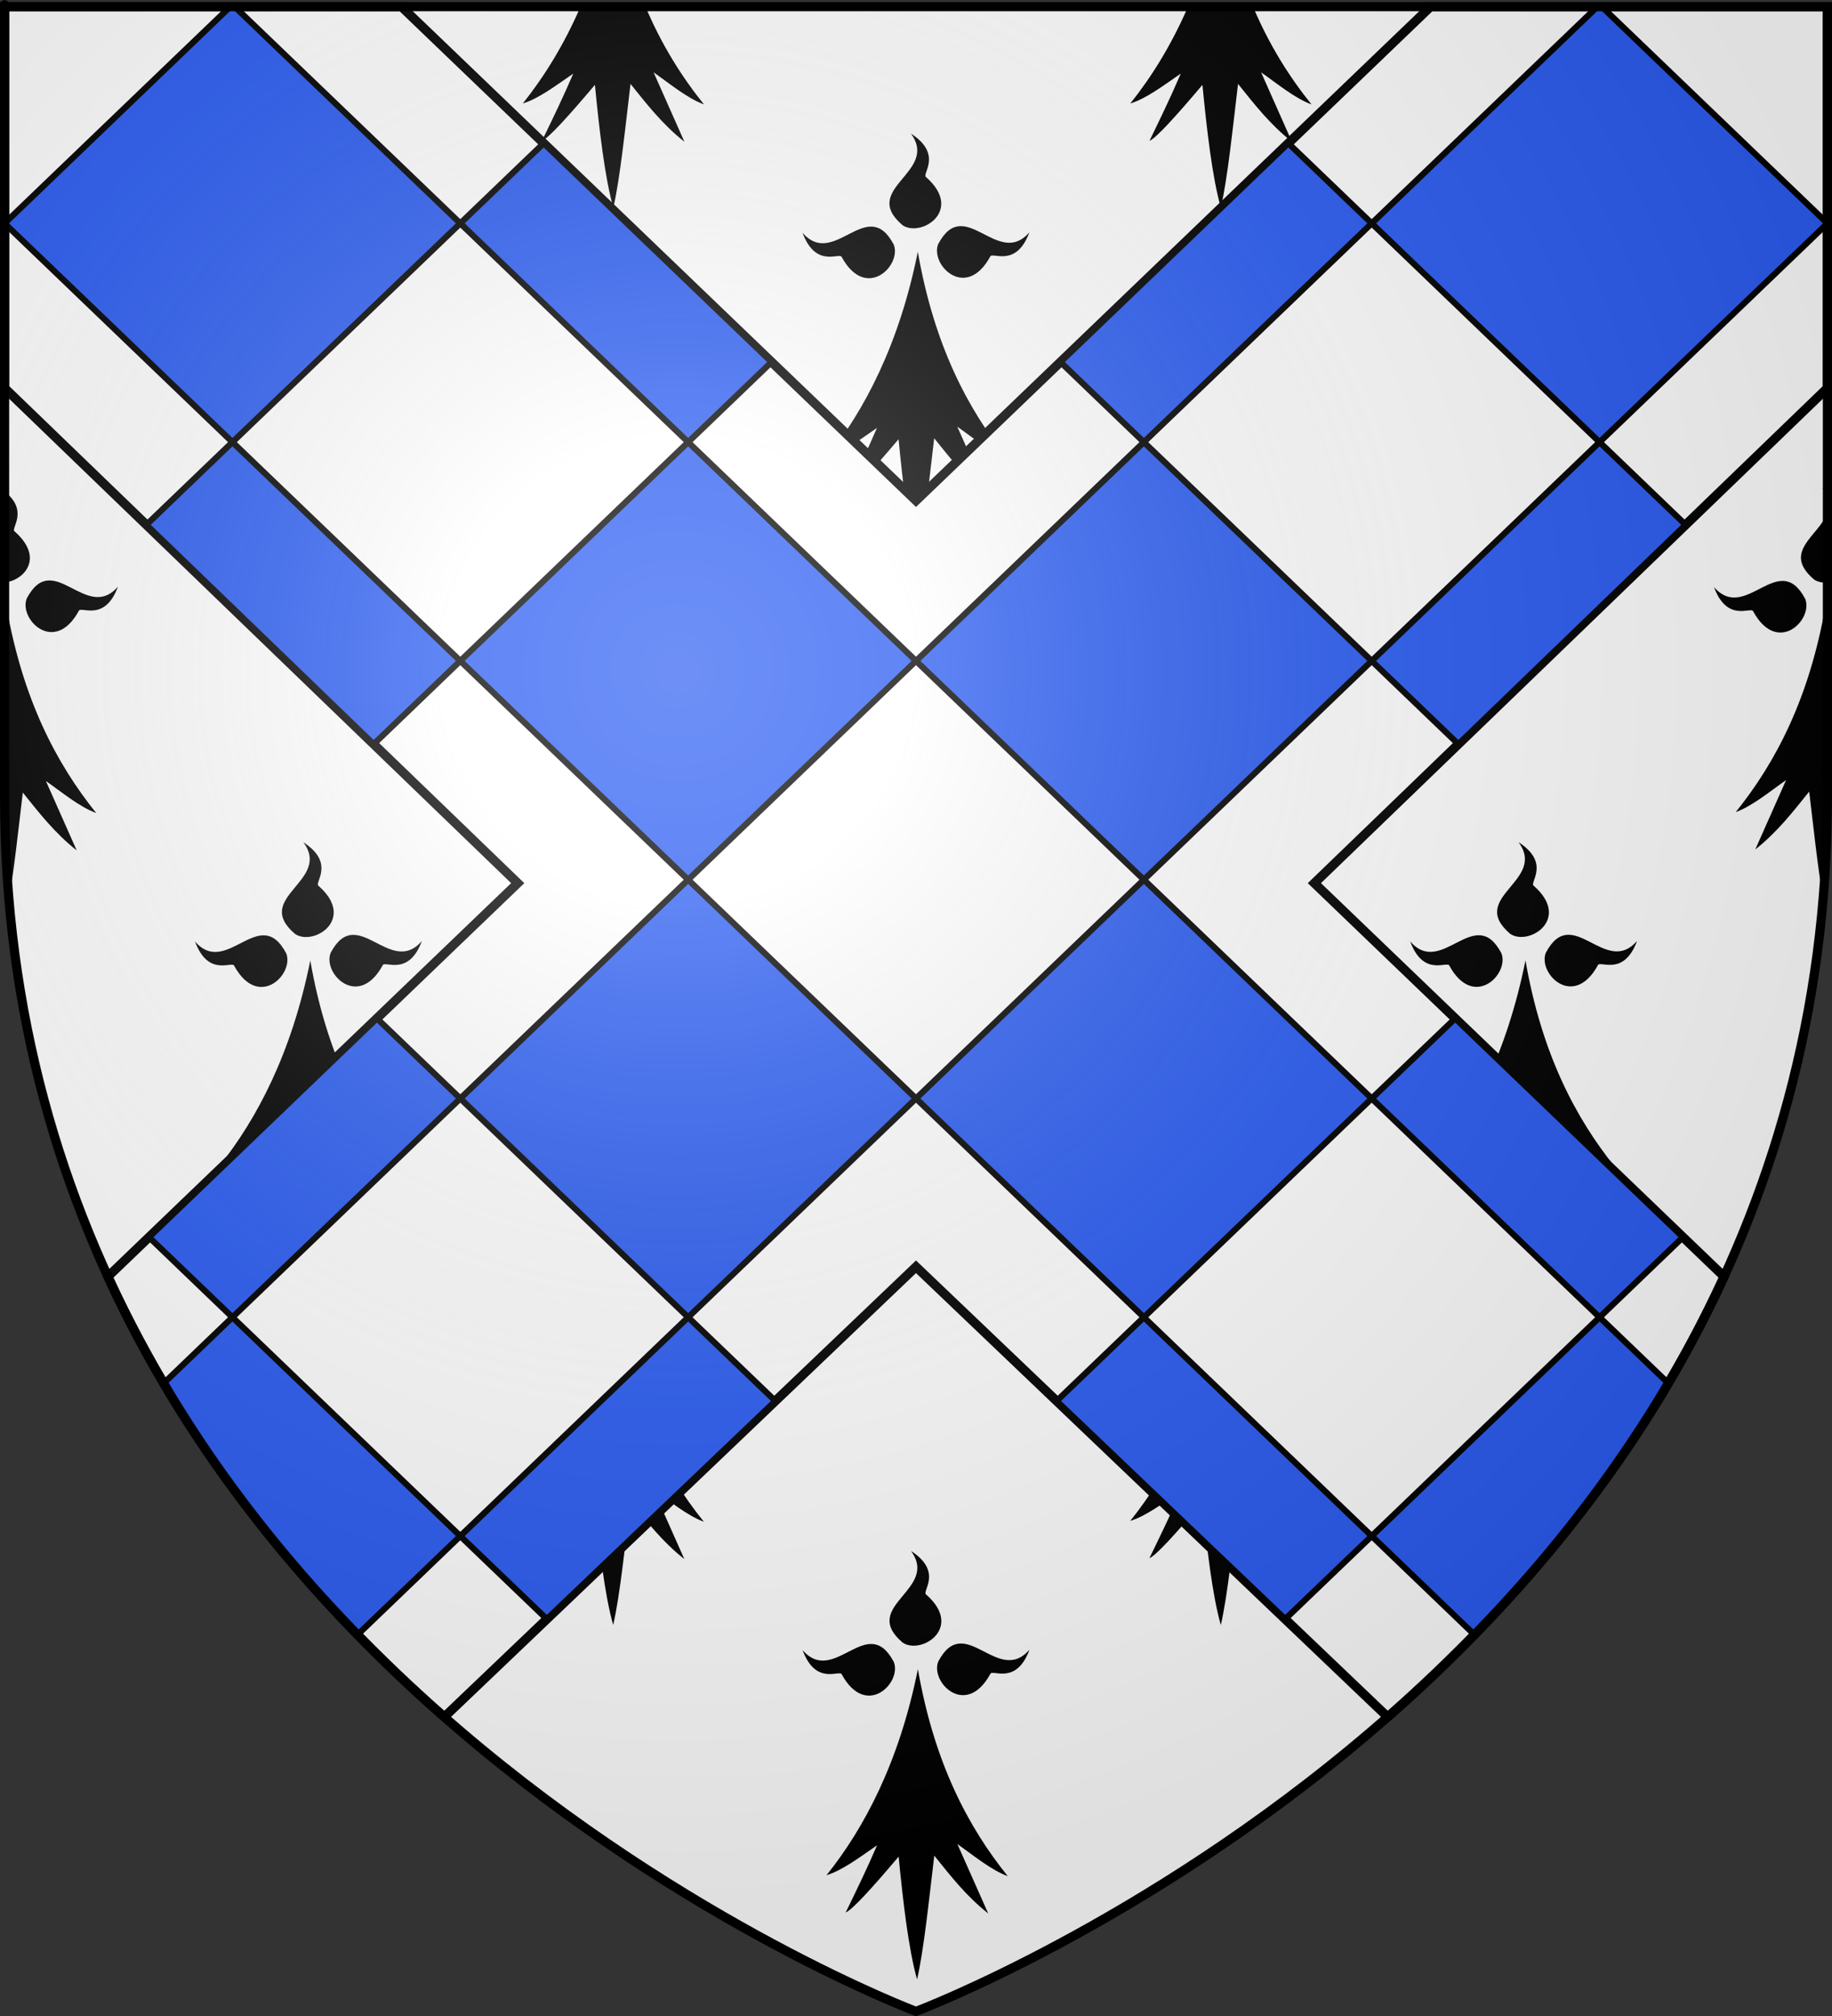
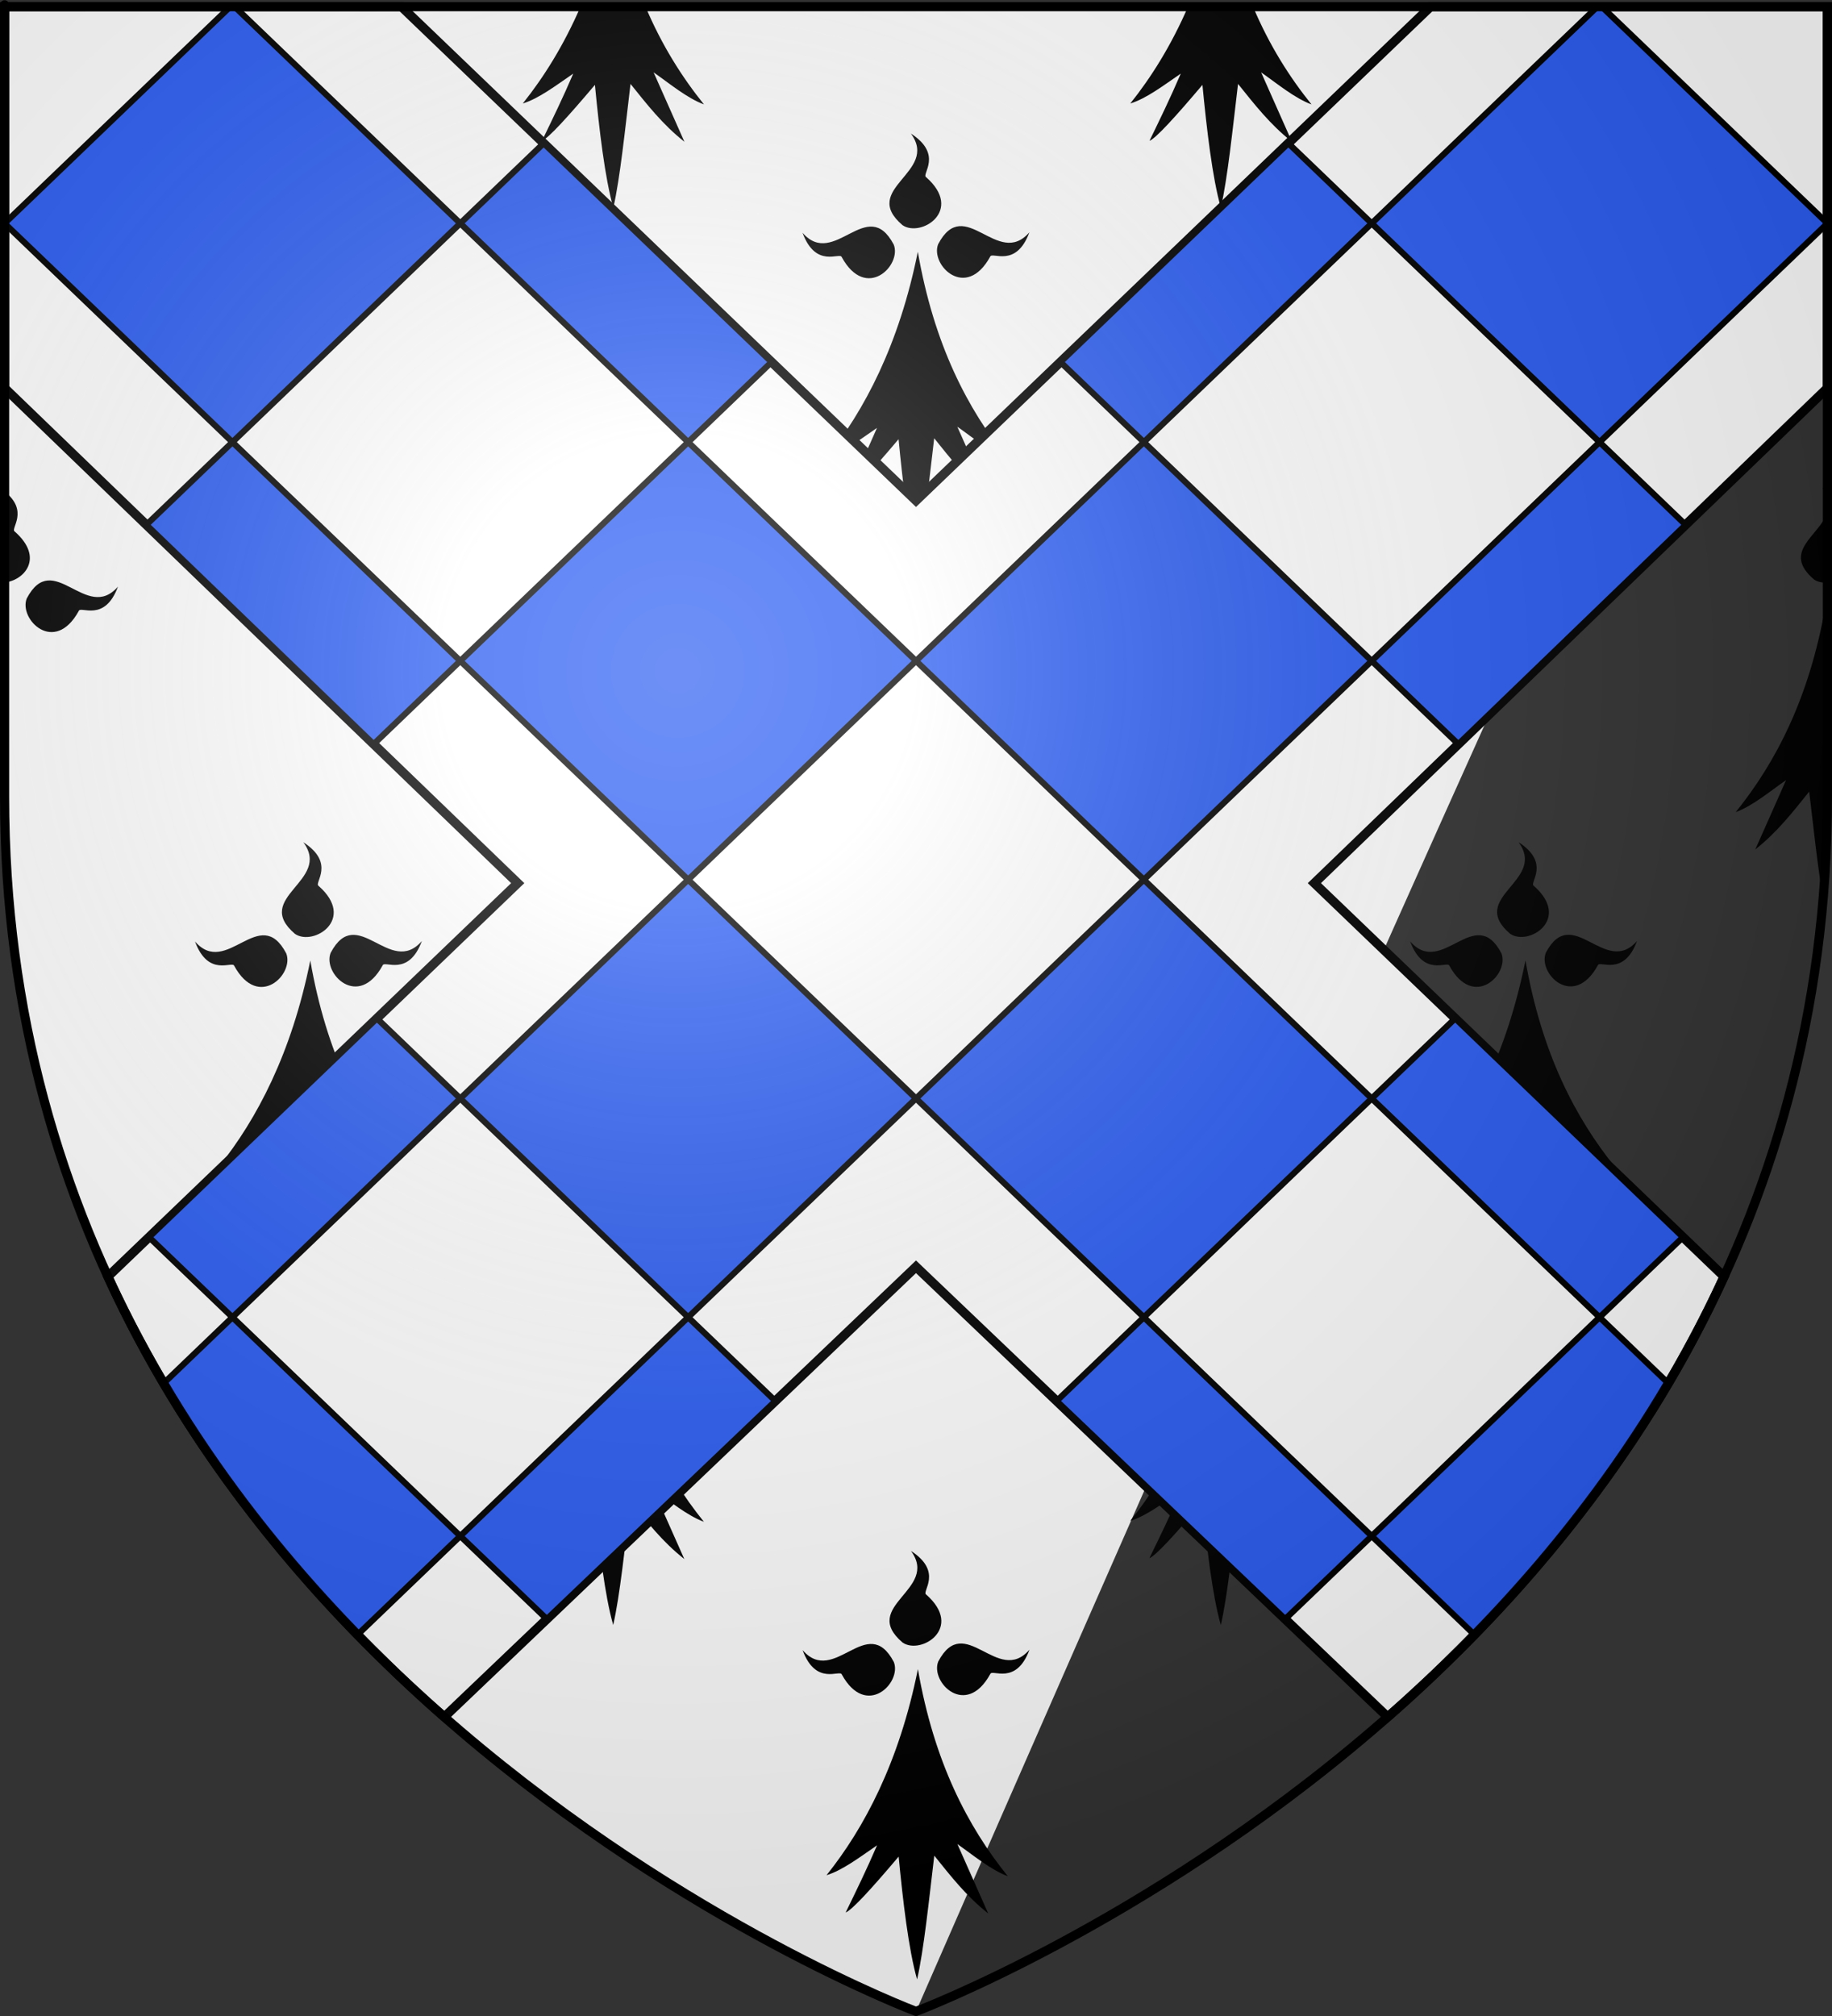
<svg xmlns="http://www.w3.org/2000/svg" xmlns:ns1="http://sodipodi.sourceforge.net/DTD/sodipodi-0.dtd" xmlns:ns2="http://www.inkscape.org/namespaces/inkscape" xmlns:xlink="http://www.w3.org/1999/xlink" height="660" width="600" version="1.0" id="svg2" ns1:version="0.32" ns2:version="0.46" ns1:docname="Bélarga-A.svg" ns2:export-filename="/Users/olivier/Desktop/Blason Rouge/Blason_Vide_3D.png" ns2:export-xdpi="144" ns2:export-ydpi="144" ns2:output_extension="org.inkscape.output.svg.inkscape">
  <rect width="100%" height="100%" fill="#333333" stroke="none" />
  <ns1:namedview ns2:window-height="746" ns2:window-width="1280" ns2:pageshadow="2" ns2:pageopacity="0.0" guidetolerance="10.0" gridtolerance="10.0" objecttolerance="10.0" borderopacity="1.0" bordercolor="#666666" pagecolor="#ffffff" id="base" showgrid="false" height="660px" ns2:zoom="0.78030303" ns2:cx="300" ns2:cy="330" ns2:window-x="0" ns2:window-y="44" ns2:current-layer="layer3" ns2:object-nodes="true" ns2:window-maximized="0" />
  <desc id="desc4">Flag of Canton of Valais (Wallis)</desc>
  <defs id="defs6">
    <linearGradient id="linearGradient2893">
      <stop style="stop-color:white;stop-opacity:0.314;" offset="0" id="stop2895" />
      <stop id="stop2897" offset="0.19" style="stop-color:white;stop-opacity:0.251;" />
      <stop style="stop-color:#6b6b6b;stop-opacity:0.125;" offset="0.6" id="stop2901" />
      <stop style="stop-color:black;stop-opacity:0.125;" offset="1" id="stop2899" />
    </linearGradient>
    <radialGradient ns2:collect="always" xlink:href="#linearGradient2893" id="radialGradient3163" gradientUnits="userSpaceOnUse" gradientTransform="matrix(1.353,0,0,1.349,-77.629,-85.747)" cx="221.445" cy="226.331" fx="221.445" fy="226.331" r="300" />
  </defs>
  <g ns2:groupmode="layer" id="layer3" ns2:label="Fond écu" style="display:inline">
    <g id="g12820" transform="translate(2472.693,95.365)" />
    <g id="g3645" transform="translate(1652.462,-502.36)">
      <g id="g7133" transform="translate(109.318,303.367)" />
    </g>
    <g style="display:inline" id="g6129" transform="translate(941.367,104.599)" />
    <g transform="translate(1772.693,95.365)" style="display:inline" ns2:label="Meubles" id="g20265" />
    <g id="g50302" transform="translate(4706.483,912.075)" />
    <g id="g50306" transform="translate(3886.252,314.351)">
      <g id="g50308" transform="translate(109.318,303.367)" />
    </g>
    <g style="display:inline" id="g50310" transform="translate(3175.157,921.309)" />
    <g transform="translate(4006.483,912.076)" style="display:inline" ns2:label="Meubles" id="g50312" />
    <g id="g4387" ns2:label="Meubles" style="display:inline" transform="translate(3306.483,912.076)" />
    <g id="g6860" ns2:label="Meubles" transform="translate(700,-2.8023842e-4)" />
    <g id="g7057" transform="translate(2472.693,95.365)" />
    <g id="g7059" transform="translate(1652.462,-502.36)">
      <g id="g7061" transform="translate(109.318,303.367)" />
    </g>
    <g style="display:inline" id="g7063" transform="translate(941.367,104.599)" />
    <g transform="translate(1772.693,95.365)" style="display:inline" ns2:label="Meubles" id="g7065" />
    <g id="g7067" transform="translate(4706.483,912.075)" />
    <g id="g7069" transform="translate(3886.252,314.351)">
      <g id="g7071" transform="translate(109.318,303.367)" />
    </g>
    <g style="display:inline" id="g7073" transform="translate(3175.157,921.309)" />
    <g transform="translate(4006.483,912.076)" style="display:inline" ns2:label="Meubles" id="g7075" />
    <g id="g7077" ns2:label="Meubles" style="display:inline" transform="translate(3306.483,912.076)" />
    <g id="g7084" ns2:label="Meubles" transform="translate(700,-2.8023842e-4)" />
    <g id="g7846" ns2:label="Meubles" transform="translate(700,-2.8023842e-4)" />
-     <path id="path6412" style="fill:#ffffff;fill-opacity:1;fill-rule:evenodd;stroke:none;stroke-width:1px;stroke-linecap:butt;stroke-linejoin:miter;stroke-opacity:1" d="M 300,658.5 C 300,658.5 598.5,546.179 598.5,260.728 C 598.5,-24.724 598.5,2.176 598.5,2.176 L 1.5,2.176 L 1.5,260.728 C 1.5,546.179 300,658.5 300,658.5 z" ns1:nodetypes="cccccc" />
+     <path id="path6412" style="fill:#ffffff;fill-opacity:1;fill-rule:evenodd;stroke:none;stroke-width:1px;stroke-linecap:butt;stroke-linejoin:miter;stroke-opacity:1" d="M 300,658.5 C 598.5,-24.724 598.5,2.176 598.5,2.176 L 1.5,2.176 L 1.5,260.728 C 1.5,546.179 300,658.5 300,658.5 z" ns1:nodetypes="cccccc" />
    <g id="g8550" transform="translate(2472.693,95.365)" />
    <g id="g8552" transform="translate(1652.462,-502.36)">
      <g id="g8554" transform="translate(109.318,303.367)" />
    </g>
    <g style="display:inline" id="g8556" transform="translate(941.367,104.599)" />
    <g transform="translate(1772.693,95.365)" style="display:inline" ns2:label="Meubles" id="g8558" />
    <g id="g8560" transform="translate(4706.483,912.075)" />
    <g id="g8562" transform="translate(3886.252,314.351)">
      <g id="g8564" transform="translate(109.318,303.367)" />
    </g>
    <g style="display:inline" id="g8566" transform="translate(3175.157,921.309)" />
    <g transform="translate(4006.483,912.076)" style="display:inline" ns2:label="Meubles" id="g8568" />
    <g id="g8570" ns2:label="Meubles" style="display:inline" transform="translate(3306.483,912.076)" />
    <g transform="translate(-700,-2.8023842e-4)" id="g3768">
      <g id="g7023" transform="translate(210.358,-274.574)" style="fill:#000000">
        <path id="path7011" style="fill:#000000;fill-opacity:1;fill-rule:evenodd;stroke:none" d="m 690.742,472.983 c -6.121,30.431 -17.53,51.977 -29.925,67.467 5.152,-1.546 10.944,-5.942 16.545,-9.788 -3.425,7.98 -6.85,14.951 -10.274,21.992 2.045,-0.758 8.534,-7.866 17.347,-18.293 1.382,14.335 3.25,30.479 6.04,40.199 2.222,-9.704 3.866,-25.767 5.629,-40.514 5.313,6.595 10.473,13.266 17.662,18.924 l -10.093,-22.708 c 5.211,3.645 10.97,8.47 16.497,10.504 -13.103,-16.263 -24.137,-37.348 -29.428,-67.782 z" />
        <path id="path7013" style="fill:#000000;fill-opacity:1;fill-rule:evenodd;stroke:none" d="m 665.825,474.752 c -0.562,-1.77 -8.48,3.895 -12.845,-7.981 10.413,11.973 21.173,-12.605 29.877,3.881 2.686,6.802 -9.081,18.603 -17.031,4.1 z" />
        <path id="path7015" style="fill:#000000;fill-opacity:1;fill-rule:evenodd;stroke:none;display:inline" d="m 714.435,474.601 c 0.562,-1.77 8.48,3.895 12.845,-7.981 -10.413,11.973 -21.173,-12.605 -29.877,3.881 -2.686,6.802 9.081,18.603 17.031,4.1 z" />
        <path id="path7017" style="fill:#000000;fill-opacity:1;fill-rule:evenodd;stroke:none;display:inline" d="m 693.456,448.57 c -1.605,-0.935 5.651,-7.426 -4.987,-14.277 9.413,12.774 -16.92,17.913 -2.73,30.004 6.052,4.105 20.136,-4.804 7.717,-15.727 z" />
      </g>
      <use x="0" y="0" xlink:href="#g7023" id="use3629" transform="translate(-99.502,-115.995)" width="600" height="660" />
      <use x="0" y="0" xlink:href="#use3629" id="use3631" transform="translate(199,0)" width="600" height="660" />
      <use x="0" y="0" xlink:href="#use3631" id="use3633" transform="translate(199.025,0.009)" width="600" height="660" />
      <use x="0" y="0" xlink:href="#use3633" id="use3635" transform="translate(-99.52,116.014)" width="600" height="660" />
      <use x="0" y="0" xlink:href="#use3635" id="use3637" transform="translate(99.509,115.972)" width="600" height="660" />
      <use x="0" y="0" xlink:href="#use3637" id="use3639" transform="translate(-199.012,0.001)" width="600" height="660" />
      <use x="0" y="0" xlink:href="#use3639" id="use3641" transform="translate(99.503,116.027)" width="600" height="660" />
      <use x="0" y="0" xlink:href="#use3641" id="use3643" transform="translate(-199.006,-0.023)" width="600" height="660" />
      <use x="0" y="0" xlink:href="#use3643" id="use3645" transform="translate(-99.471,-115.977)" width="600" height="660" />
      <use x="0" y="0" xlink:href="#use3645" id="use3647" transform="translate(198.998,232.001)" width="600" height="660" />
      <path style="fill:#000000;fill-opacity:1;fill-rule:evenodd;stroke:none" d="m 1089.094,2.188 c -5.518,12.718 -12.064,23.136 -18.906,31.688 5.152,-1.546 10.931,-5.936 16.531,-9.781 -3.425,7.98 -6.825,14.959 -10.25,22 2.045,-0.758 8.531,-7.885 17.344,-18.312 1.382,14.335 3.24,30.499 6.031,40.219 2.222,-9.704 3.862,-25.783 5.625,-40.531 5.313,6.595 10.467,13.28 17.656,18.938 L 1113.031,23.688 c 5.211,3.645 10.974,8.466 16.5,10.5 -7.215,-8.955 -13.809,-19.365 -19.156,-32 l -21.281,0 z" id="path3651" />
      <use x="0" y="0" xlink:href="#path3651" id="use3666" transform="translate(-198.969,0)" width="600" height="660" />
      <path style="fill:#000000;fill-opacity:1;fill-rule:evenodd;stroke:none" d="m 701.5,2.188 0,64.5 c 2.222,-9.704 3.862,-25.783 5.625,-40.531 5.313,6.595 10.467,13.28 17.656,18.938 L 714.688,22.375 c 5.211,3.645 10.974,8.466 16.5,10.5 C 724.229,24.239 717.867,14.221 712.625,2.188 l -11.125,0 z" id="path3668" />
      <use x="0" y="0" xlink:href="#path3668" id="use3673" transform="matrix(-1,0,0,1,2000,1)" width="600" height="660" />
      <path style="fill:#000000;fill-opacity:1;fill-rule:evenodd;stroke:none" d="m 1297.906,198.094 c 0.19,0.946 0.393,1.852 0.594,2.781 l 0,59.531 c 0,11.49 -0.509,22.692 -1.438,33.625 -1.688,-9.653 -3.074,-22.685 -4.531,-34.875 -5.313,6.595 -10.467,13.28 -17.656,18.938 l 10.094,-22.719 c -5.211,3.645 -10.974,8.466 -16.5,10.5 13.103,-16.263 24.147,-37.347 29.438,-67.781 z" id="path3677" />
      <path id="path3681" style="fill:#000000;fill-opacity:1;fill-rule:evenodd;stroke:none;display:inline" d="m 725.793,200.026 c 0.562,-1.77 8.48,3.895 12.845,-7.981 -10.413,11.973 -21.173,-12.605 -29.877,3.881 -2.686,6.802 9.081,18.603 17.031,4.1 z" />
      <path style="fill:#000000;fill-opacity:1;fill-rule:evenodd;stroke:none;display:inline" d="m 701.5,160.906 0,1.969 c 0.572,1.745 0.493,3.339 0,4.844 l 0,22.969 c 6.287,-0.58 13.209,-7.984 3.312,-16.688 -1.512,-0.881 4.844,-6.695 -3.312,-13.094 z" id="path3683" />
-       <path id="path3695" d="m 702.094,198.406 c -0.19,0.946 -0.393,1.852 -0.594,2.781 l 0,59.531 c 0,11.49 0.509,22.692 1.438,33.625 1.688,-9.653 3.074,-22.685 4.531,-34.875 5.313,6.595 10.467,13.28 17.656,18.938 L 715.031,255.688 c 5.211,3.645 10.974,8.466 16.5,10.5 -13.103,-16.263 -24.147,-37.347 -29.438,-67.781 z" style="fill:#000000;fill-opacity:1;fill-rule:evenodd;stroke:none" />
-       <path id="path3701" style="fill:#000000;fill-opacity:1;fill-rule:evenodd;stroke:none" d="m 1274.199,200.179 c -0.562,-1.77 -8.48,3.895 -12.845,-7.981 10.413,11.973 21.173,-12.605 29.877,3.881 2.686,6.802 -9.081,18.603 -17.031,4.1 z" />
      <path style="fill:#000000;fill-opacity:1;fill-rule:evenodd;stroke:none;display:inline" d="m 1296.844,159.719 c 0.79,1.072 1.325,2.089 1.656,3.062 l 0,-1.875 c -0.501,-0.393 -1.041,-0.791 -1.656,-1.188 z m 1.656,8.062 c -2.538,7.568 -15.166,12.743 -4.375,21.938 1.229,0.834 2.772,1.117 4.375,0.969 l 0,-22.906 z" id="path3705" />
    </g>
    <path style="fill:#ffffff;fill-opacity:1;fill-rule:evenodd;stroke:#000000;stroke-width:3;stroke-linecap:butt;stroke-linejoin:miter;stroke-opacity:1" d="M 1.5,2.188 L 1.5,127.031 L 169.562,289.125 L 35.344,417.938 C 53.078,456.59 76.402,490.093 101.844,518.781 C 103,520.084 104.148,521.373 105.312,522.656 C 112.364,530.43 119.565,537.819 126.844,544.875 C 128.891,546.86 130.942,548.821 133,550.75 C 133.511,551.229 134.02,551.712 134.531,552.188 C 134.634,552.283 134.741,552.373 134.844,552.469 C 136.124,553.657 137.404,554.833 138.688,556 C 139.188,556.456 139.686,556.923 140.188,557.375 C 141.962,558.975 143.754,560.534 145.531,562.094 L 300,414.719 L 454.469,562.094 C 456.246,560.534 458.038,558.975 459.812,557.375 C 460.313,556.923 460.812,556.456 461.312,556 C 462.596,554.833 463.876,553.657 465.156,552.469 C 465.77,551.899 466.387,551.324 467,550.75 C 469.058,548.821 471.109,546.86 473.156,544.875 C 480.435,537.819 487.636,530.43 494.688,522.656 C 495.852,521.373 497.001,520.084 498.156,518.781 C 523.598,490.093 546.922,456.59 564.656,417.938 L 430.469,289.125 L 598.5,127.031 C 598.5,101.375 598.5,2.188 598.5,2.188 L 468.531,2.188 L 300,163.906 L 131.469,2.188 L 1.5,2.188 z" id="path7842" />
    <path style="fill:#2b5df2;fill-opacity:1;fill-rule:nonzero;stroke:#000000;stroke-width:2;stroke-opacity:1;display:inline" d="M 75.406,2.188 L 1.5,73.125 L 76.125,144.75 L 150.75,73.125 L 76.844,2.188 L 75.406,2.188 z M 150.75,73.125 L 225.375,144.75 L 252.688,118.531 L 178.062,46.906 L 150.75,73.125 z M 225.375,144.75 L 150.75,216.375 L 225.375,288 L 300,216.375 L 225.375,144.75 z M 300,216.375 L 374.625,288 L 449.25,216.375 L 374.625,144.75 L 300,216.375 z M 374.625,144.75 L 449.25,73.125 L 421.938,46.906 L 347.312,118.531 L 374.625,144.75 z M 449.25,73.125 L 523.875,144.75 L 598.5,73.125 L 524.594,2.188 L 523.156,2.188 L 449.25,73.125 z M 523.875,144.75 L 449.25,216.375 L 477.625,243.625 L 552.062,171.812 L 523.875,144.75 z M 374.625,288 L 300,359.625 L 374.625,431.25 L 449.25,359.625 L 374.625,288 z M 449.25,359.625 L 523.875,431.25 L 551.188,405.031 L 476.594,333.406 L 449.25,359.625 z M 523.875,431.25 L 449.25,502.875 L 482.906,535.188 C 486.87,531.124 490.802,526.939 494.688,522.656 C 495.043,522.265 495.395,521.864 495.75,521.469 C 514.097,501.109 531.415,478.302 546.406,452.875 L 523.875,431.25 z M 449.25,502.875 L 374.625,431.25 L 346.062,458.656 L 420.906,530.062 L 449.25,502.875 z M 300,359.625 L 225.375,288 L 150.75,359.625 L 225.375,431.25 L 300,359.625 z M 225.375,431.25 L 150.75,502.875 L 179.094,530.062 L 253.938,458.656 L 225.375,431.25 z M 150.75,502.875 L 76.125,431.25 L 53.594,452.875 C 68.585,478.302 85.903,501.109 104.25,521.469 C 104.604,521.863 104.956,522.263 105.312,522.656 C 109.198,526.939 113.13,531.124 117.094,535.188 L 150.75,502.875 z M 76.125,431.25 L 150.75,359.625 L 123.438,333.406 L 48.812,405.031 L 76.125,431.25 z M 150.75,216.375 L 76.125,144.75 L 47.938,171.812 L 122.375,243.625 L 150.75,216.375 z" id="path17073" ns1:nodetypes="ccccccccccccccccccccccccccccccccccccccccccccccccccsccccccccccccccccccccccscccccccccccc" />
    <g id="g8576" ns2:label="Meubles" transform="translate(700,-2.8023842e-4)" />
    <g transform="translate(1772.693,104.266)" id="g12820-3" />
    <g transform="translate(952.462,-493.458)" id="g3645-1">
      <g transform="translate(109.318,303.367)" id="g7133-2" />
    </g>
    <g transform="translate(241.367,113.5)" id="g6129-3" style="display:inline" />
    <g id="g20265-3" ns2:label="Meubles" style="display:inline" transform="translate(1072.693,104.267)" />
    <g transform="translate(4006.483,920.977)" id="g50302-4" />
    <g transform="translate(3186.252,323.253)" id="g50306-1">
      <g transform="translate(109.318,303.367)" id="g50308-1" />
    </g>
    <g transform="translate(2475.157,930.211)" id="g50310-3" style="display:inline" />
    <g id="g50312-8" ns2:label="Meubles" style="display:inline" transform="translate(3306.483,920.978)" />
    <g transform="translate(2606.483,920.978)" style="display:inline" ns2:label="Meubles" id="g4387-7" />
    <g id="layer4-4" ns2:label="Meubles" transform="translate(700,-2.8023842e-4)" />
  </g>
  <g ns2:groupmode="layer" id="layer4" ns2:label="Meubles">
    <g style="fill:#e20909;fill-opacity:1;display:inline" ns2:label="Meubles" id="g2282" transform="translate(0,0.344)" />
  </g>
  <g ns2:groupmode="layer" id="layer2" ns2:label="Reflet final" ns1:insensitive="true">
    <path ns1:nodetypes="cccccc" d="M 300,658.5 C 300,658.5 598.5,546.18 598.5,260.728 C 598.5,-24.723 598.5,2.176 598.5,2.176 L 1.5,2.176 L 1.5,260.728 C 1.5,546.18 300,658.5 300,658.5 z " style="opacity:1;fill:url(#radialGradient3163);fill-opacity:1;fill-rule:evenodd;stroke:none;stroke-width:1px;stroke-linecap:butt;stroke-linejoin:miter;stroke-opacity:1" id="path2875" ns2:export-xdpi="144" ns2:export-ydpi="144" />
  </g>
  <g ns2:groupmode="layer" id="layer1" ns2:label="Contour final" ns1:insensitive="true">
    <path ns1:nodetypes="cccccc" d="M 300,658.5 C 300,658.5 1.5,546.18 1.5,260.728 C 1.5,-24.723 1.5,2.176 1.5,2.176 L 598.5,2.176 L 598.5,260.728 C 598.5,546.18 300,658.5 300,658.5 z " style="opacity:1;fill:none;fill-opacity:1;fill-rule:evenodd;stroke:#000000;stroke-width:3;stroke-linecap:butt;stroke-linejoin:miter;stroke-miterlimit:4;stroke-dasharray:none;stroke-opacity:1" id="path1411" ns2:export-xdpi="144" ns2:export-ydpi="144" />
  </g>
</svg>